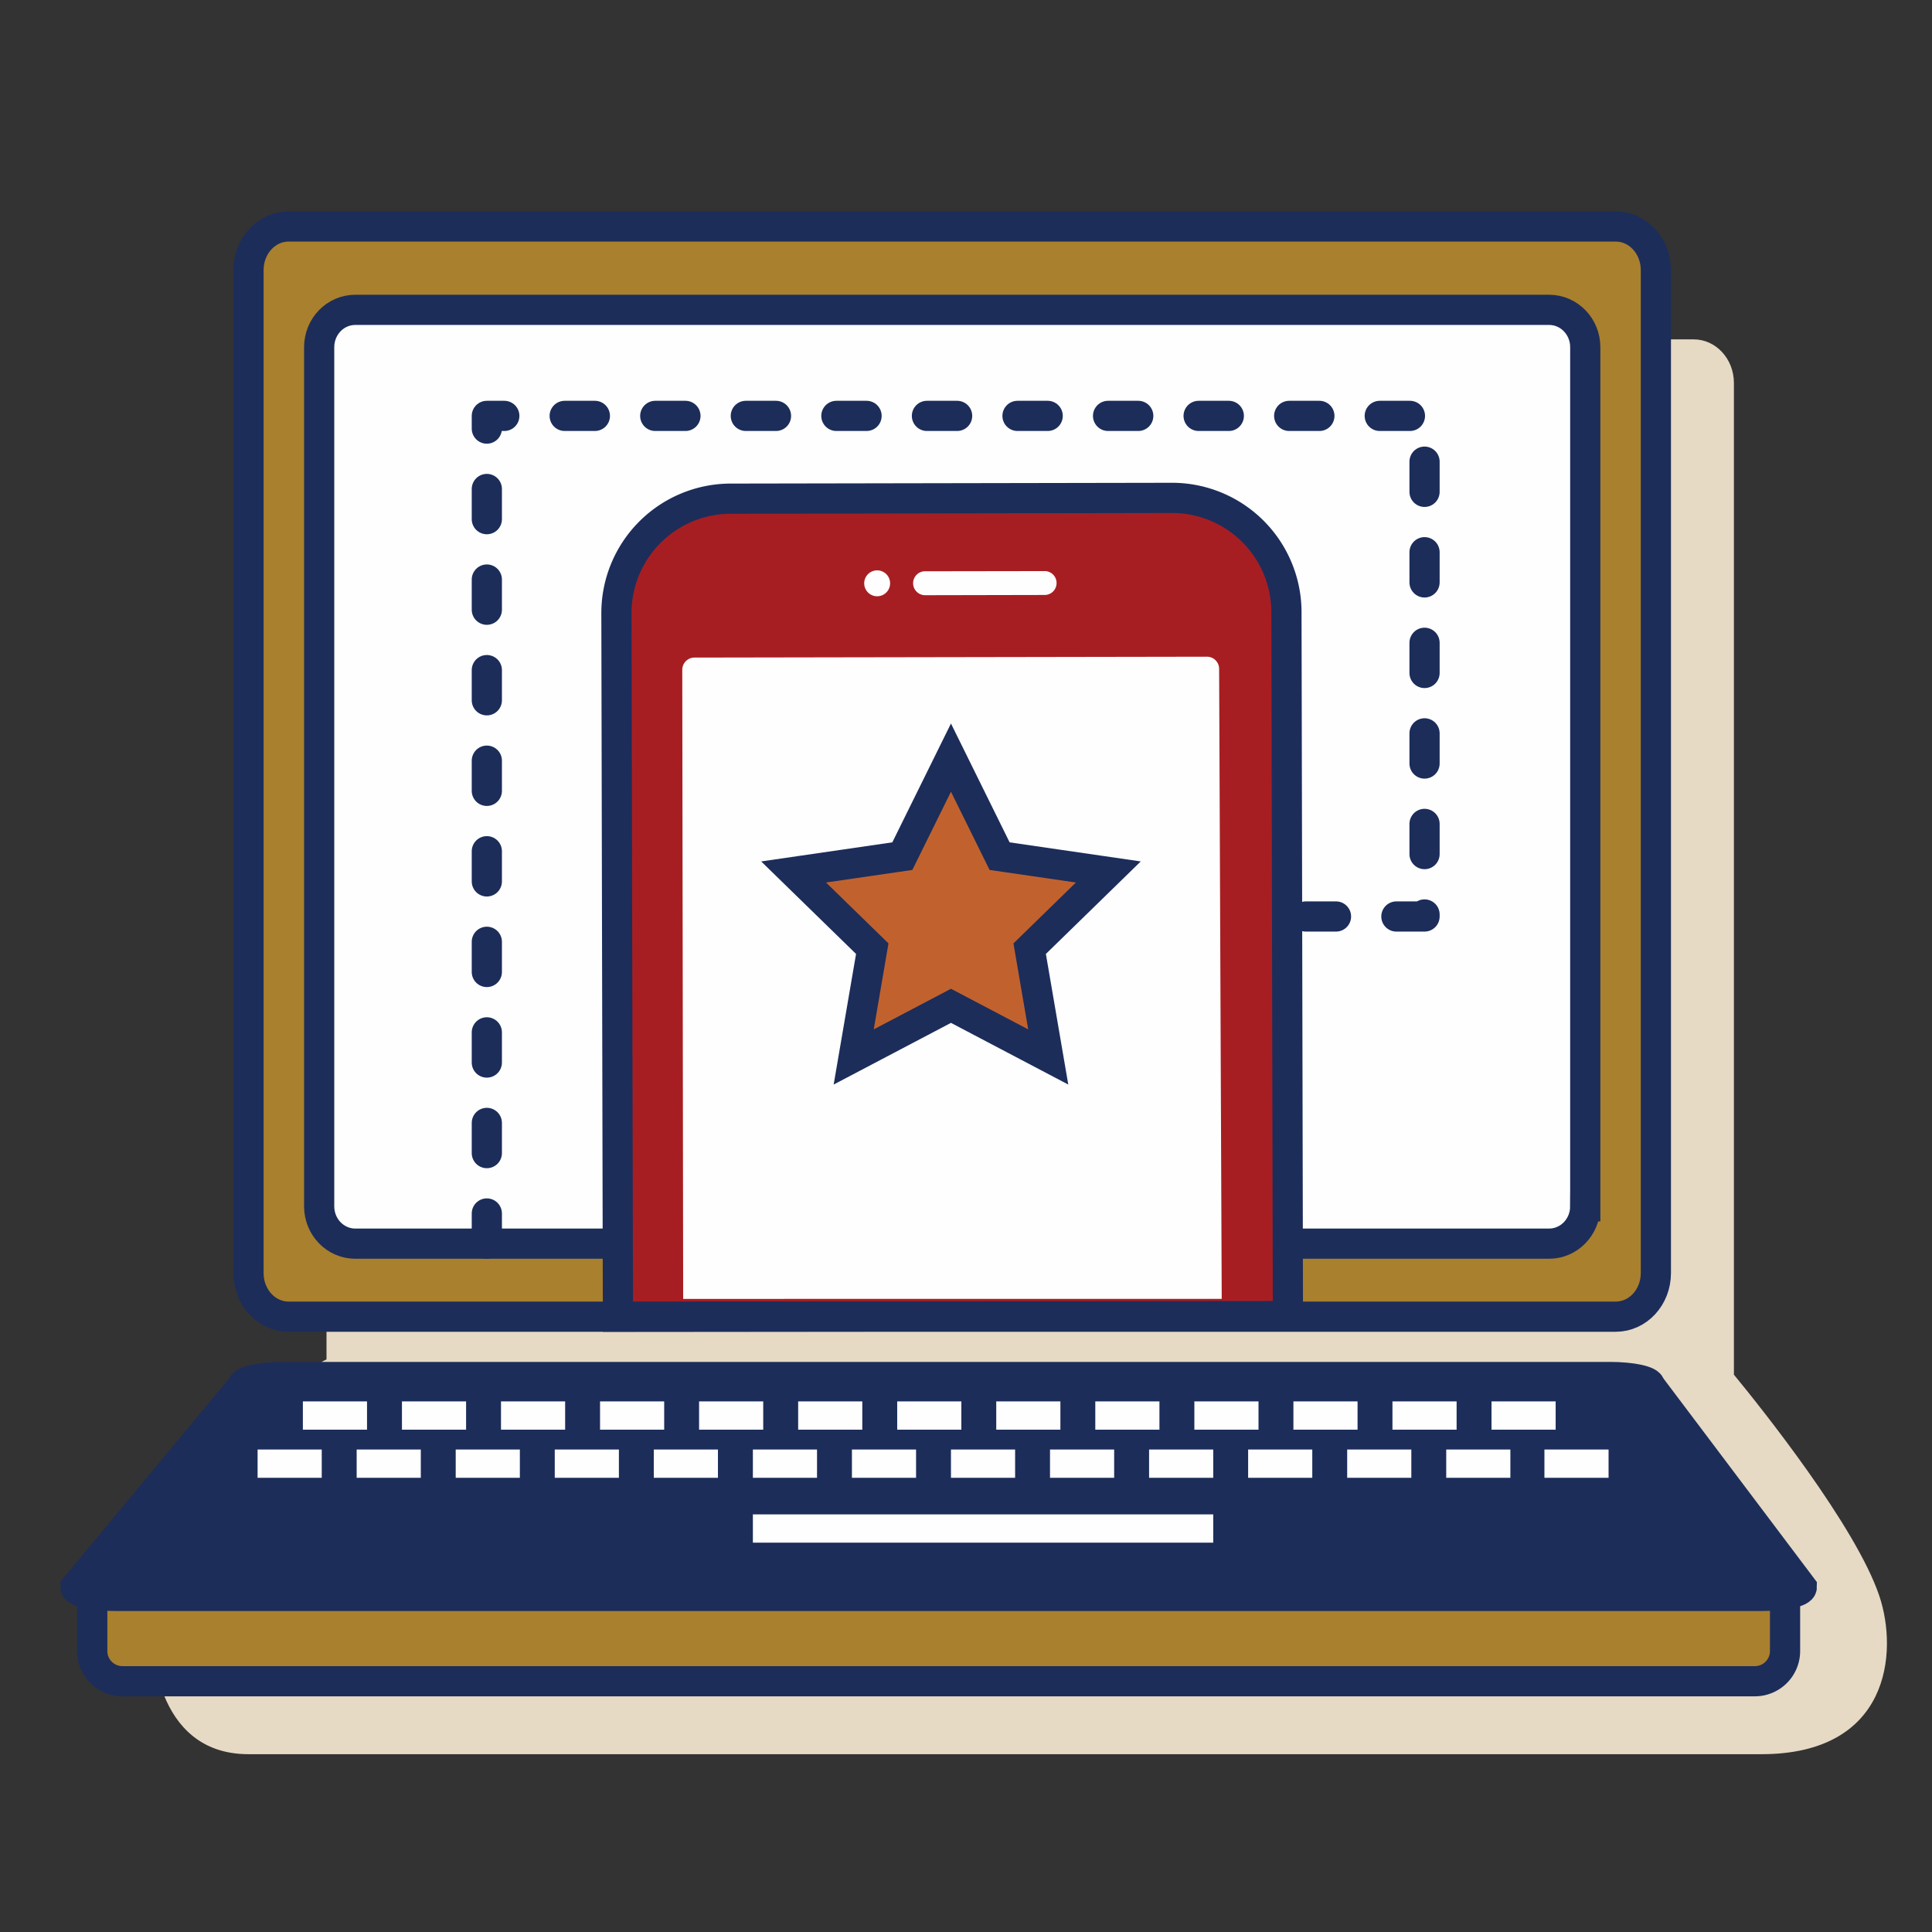
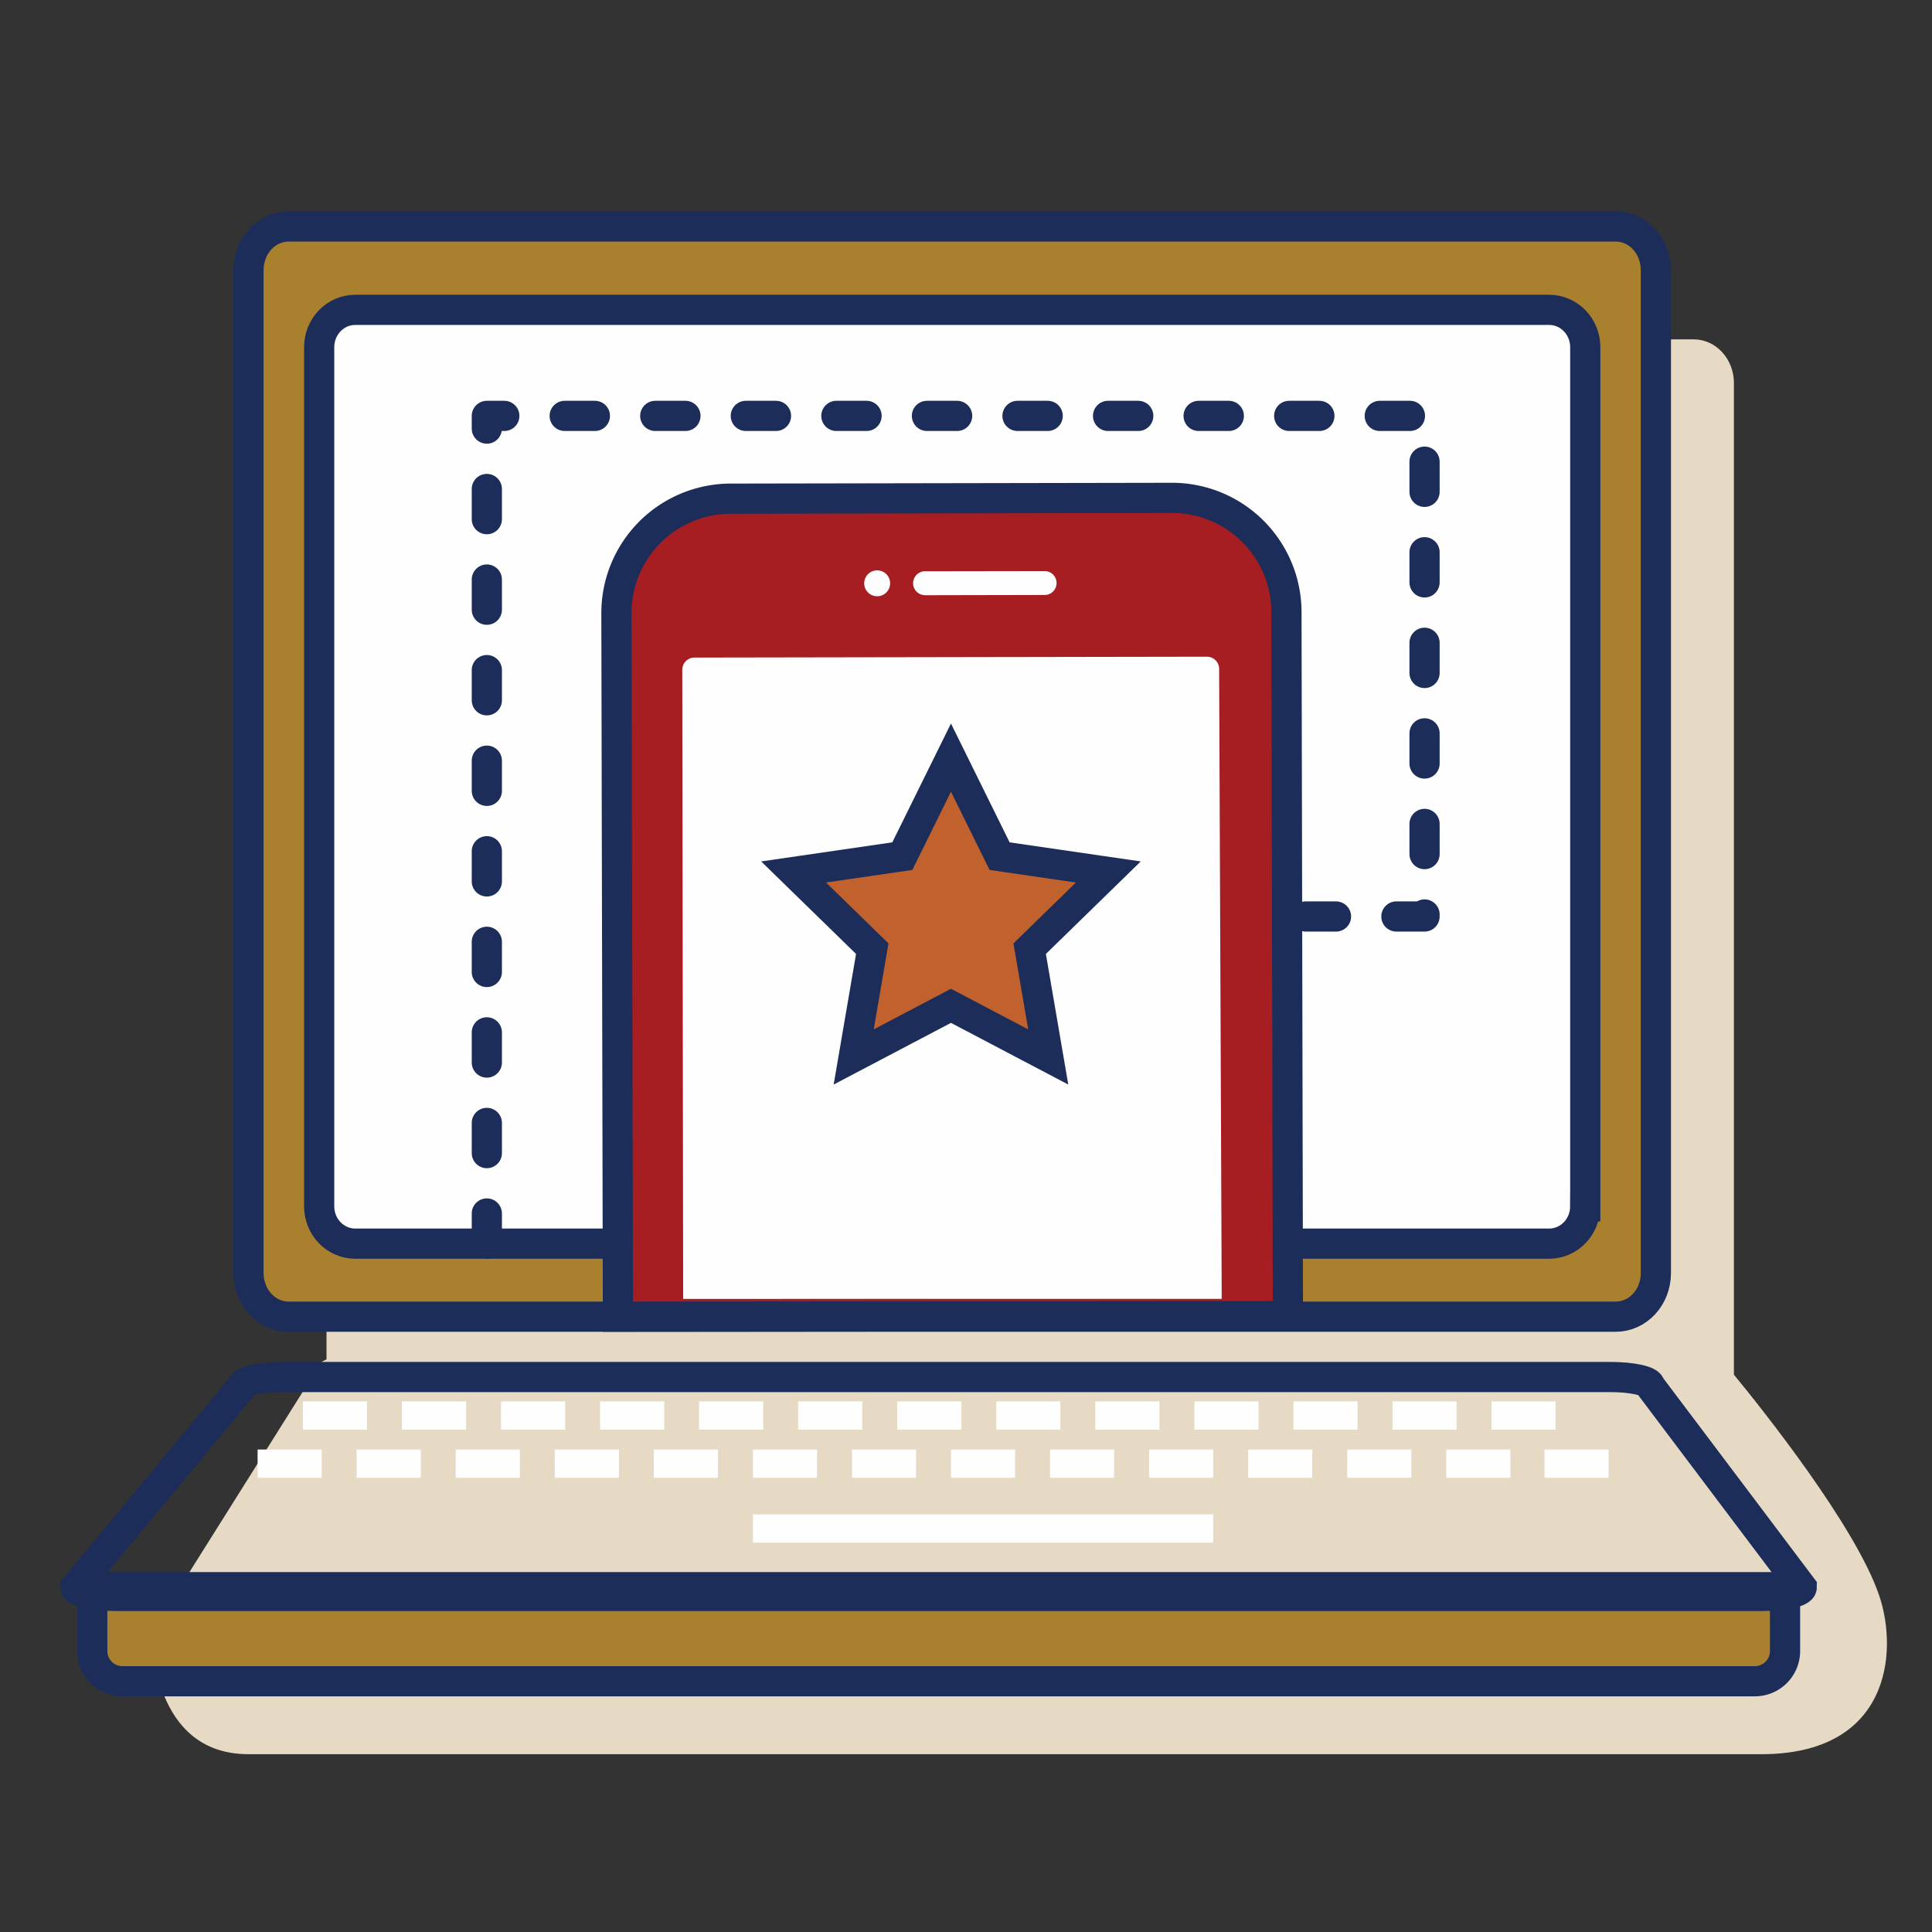
<svg xmlns="http://www.w3.org/2000/svg" width="64" height="64" viewBox="0 0 64 64">
  <rect x="0" y="0" width="64" height="64" fill="#333333" stroke="none" />
  <title>ic-Data-Driven</title>
  <g fill="none" fill-rule="evenodd">
    <path d="M0 0h64v64H0z" />
    <path d="M62.255 52.867c-.778-2.312-3.922-6.241-4.817-7.329V12.687c0-.798-.596-1.445-1.333-1.445H12.148c-.737 0-1.332.647-1.332 1.445v32.346c-.142.061-.245.13-.245.209l-5.537 8.812c0 .211 0 4.056 3.198 4.056h50.114c4.25 0 4.538-3.372 3.909-5.243" fill="#E6DAC5" />
    <path d="M54.853 42.173c0 .8-.596 1.444-1.332 1.444H9.562c-.736 0-1.33-.645-1.33-1.444V8.947c0-.8.594-1.445 1.33-1.445h43.96c.735 0 1.331.645 1.331 1.444v33.228z" fill="#A9802D" />
    <path d="M54.853 42.173c0 .8-.596 1.444-1.332 1.444H9.562c-.736 0-1.33-.645-1.33-1.444V8.947c0-.8.594-1.445 1.33-1.445h43.96c.735 0 1.331.645 1.331 1.444v33.228z" stroke="#1C2D5A" />
    <path d="M58.132 55.693H4.056a1 1 0 0 1-1-1v-2.116h56.076v2.116a1 1 0 0 1-1 1" fill="#A9802D" />
    <path d="M58.132 55.693H4.056a1 1 0 0 1-1-1v-2.116h56.076v2.116a1 1 0 0 1-1 1z" stroke="#1C2D5A" />
    <path d="M52.513 39.961c0 .684-.536 1.237-1.2 1.237H11.77c-.662 0-1.197-.553-1.197-1.237v-28.46c0-.684.535-1.237 1.197-1.237h39.545c.663 0 1.199.553 1.199 1.237v28.46z" fill="#FEFEFE" />
    <path d="M52.513 39.961c0 .684-.536 1.237-1.2 1.237H11.77c-.662 0-1.197-.553-1.197-1.237v-28.46c0-.684.535-1.237 1.197-1.237h39.545c.663 0 1.199.553 1.199 1.237v28.46z" stroke="#1C2D5A" />
-     <path d="M59.687 52.577c0 .16-.596.29-1.332.29H3.831c-.736 0-1.33-.13-1.33-.29l5.537-6.672c0-.16.594-.29 1.331-.29h43.958c.737 0 1.333.13 1.333.29l5.027 6.672z" fill="#1C2D5A" />
    <path d="M59.687 52.577c0 .16-.596.29-1.332.29H3.831c-.736 0-1.33-.13-1.33-.29l5.537-6.672c0-.16.594-.29 1.331-.29h43.958c.737 0 1.333.13 1.333.29l5.027 6.672z" stroke="#1C2D5A" />
    <path d="M42.664 43.597l-.049-23.322a3.789 3.789 0 0 0-3.796-3.782l-14.617.026a3.79 3.79 0 0 0-3.782 3.797l.05 23.301 22.194-.02z" fill="#A71E22" />
    <path d="M42.664 43.597l-.049-23.322a3.789 3.789 0 0 0-3.796-3.782l-14.617.026a3.79 3.79 0 0 0-3.782 3.797l.05 23.301 22.194-.02z" stroke="#1C2D5A" />
    <path d="M30.644 18.924l3.96-.006a.394.394 0 0 1 .396.394.394.394 0 0 1-.394.397l-3.96.008a.398.398 0 0 1-.398-.396c0-.219.177-.397.396-.398M29.058 19.752a.429.429 0 1 0-.002-.858.429.429 0 0 0 .002.858M22.601 22.186l.03 20.842 17.84-.002-.086-20.871a.403.403 0 0 0-.403-.401l-16.98.029a.403.403 0 0 0-.4.403M10.033 47.36h2.125v-.937h-2.125zM13.315 47.36h2.125v-.937h-2.125zM16.596 47.36h2.125v-.937h-2.125zM19.877 47.36h2.125v-.937h-2.125zM23.158 47.36h2.125v-.937h-2.125zM26.44 47.36h2.125v-.937H26.44zM29.721 47.36h2.125v-.937h-2.125zM33.002 47.36h2.125v-.937h-2.125zM36.283 47.36h2.125v-.937h-2.125zM39.565 47.36h2.125v-.937h-2.125zM42.846 47.36h2.125v-.937h-2.125zM46.127 47.36h2.125v-.937h-2.125zM49.408 47.36h2.125v-.937h-2.125zM8.533 48.954h2.125v-.937H8.533zM11.815 48.954h2.125v-.937h-2.125zM15.096 48.954h2.125v-.937h-2.125zM18.377 48.954h2.125v-.937h-2.125zM21.658 48.954h2.125v-.937h-2.125zM24.94 48.954h2.125v-.937H24.94zM28.221 48.954h2.125v-.937h-2.125zM31.502 48.954h2.125v-.937h-2.125zM24.94 51.102h15.25v-.937H24.94zM34.783 48.954h2.125v-.937h-2.125zM38.065 48.954h2.125v-.937h-2.125zM41.346 48.954h2.125v-.937h-2.125zM44.627 48.954h2.125v-.937h-2.125zM47.908 48.954h2.125v-.937h-2.125zM51.161 48.954h2.125v-.937h-2.125z" fill="#FEFEFE" />
    <path stroke="#1C2D5A" stroke-linecap="round" stroke-linejoin="round" stroke-dasharray="1,2" d="M16.127 41.198V13.777H47.19V30.36h-4.427" />
    <path fill="#C1622E" d="M31.502 25.097l1.611 3.264 3.602.524-2.606 2.541.615 3.587-3.222-1.694-3.222 1.694.615-3.587-2.606-2.541 3.602-.524z" />
    <path stroke="#1C2D5A" d="M31.502 25.097l1.611 3.264 3.602.524-2.606 2.541.615 3.587-3.222-1.694-3.222 1.694.615-3.587-2.606-2.541 3.602-.524z" />
  </g>
</svg>